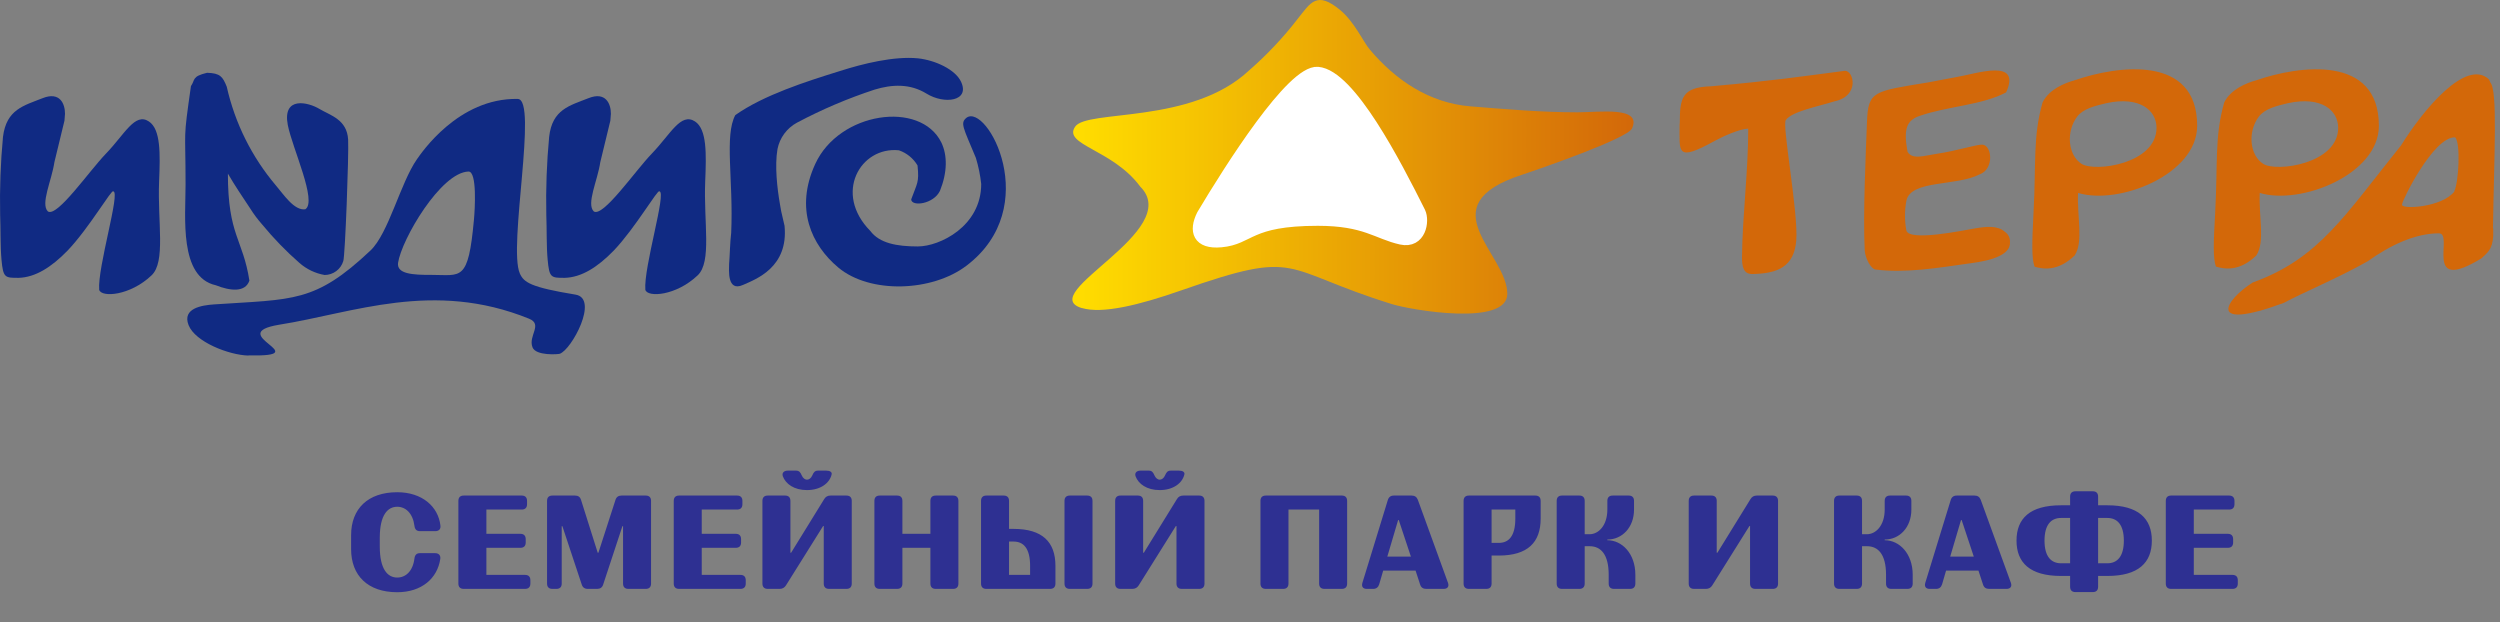
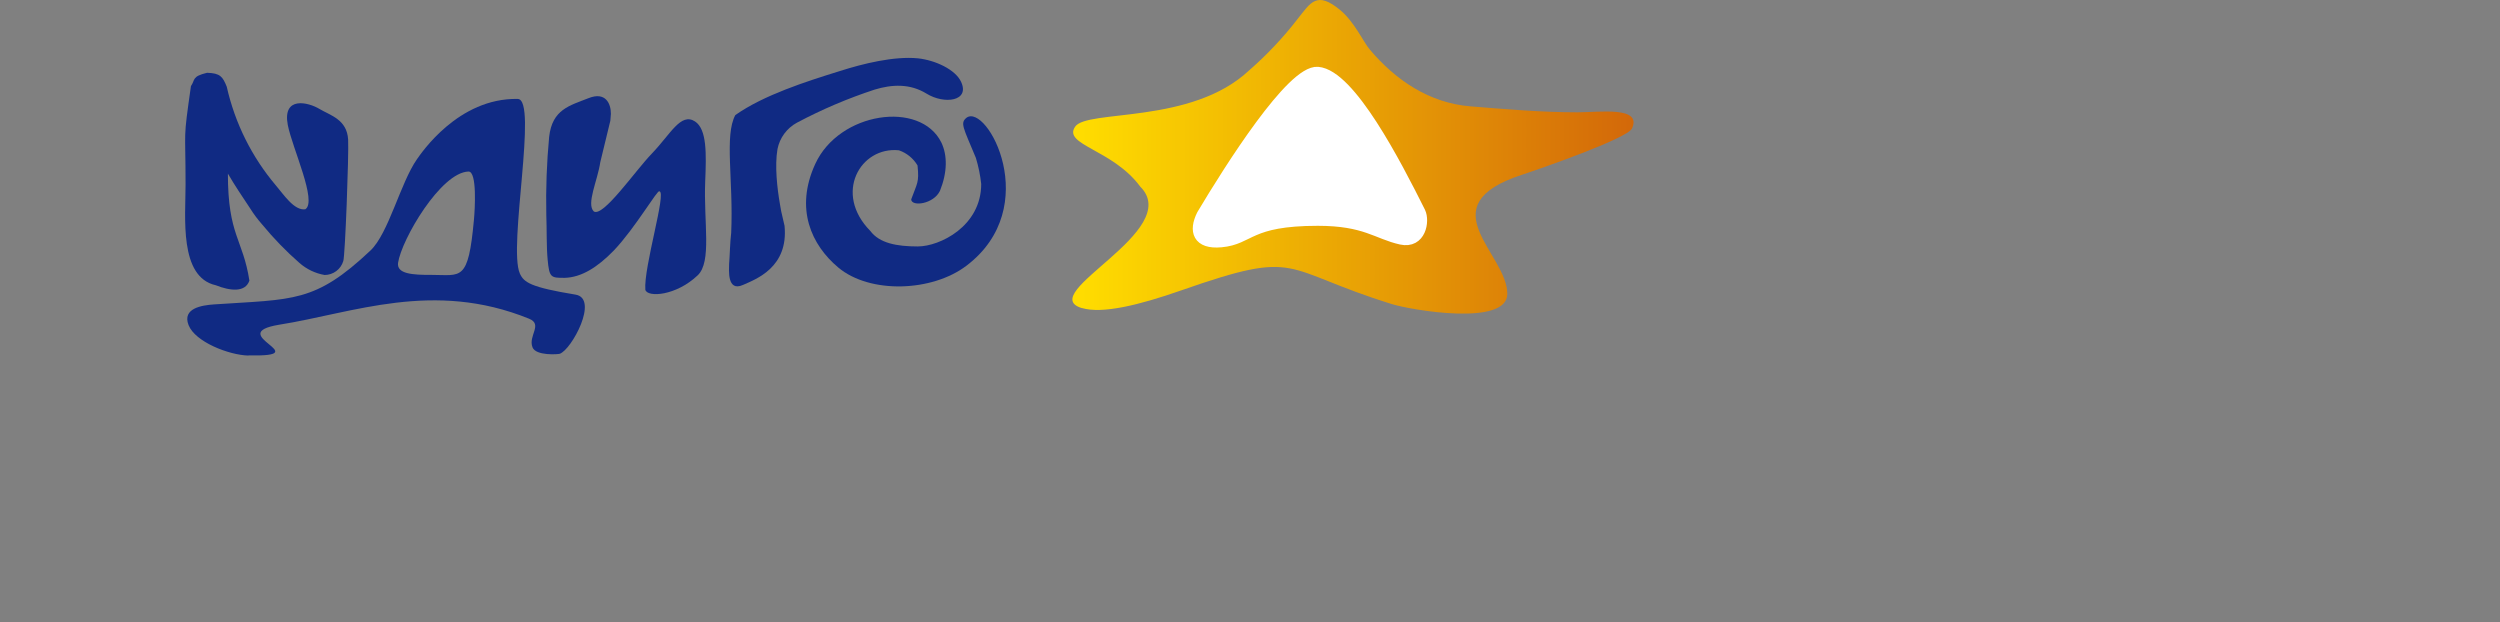
<svg xmlns="http://www.w3.org/2000/svg" width="225" height="56" viewBox="0 0 225 56" fill="none">
  <rect x="0" y="0" width="225" height="56" fill="#808080" stroke="none" />
  <path fill-rule="evenodd" clip-rule="evenodd" d="M52.962 8.836C54.52 8.212 54.985 9.349 54.98 10.244C54.98 10.244 54.936 10.791 54.931 10.864L54.026 14.595C53.789 16.236 52.749 18.351 53.441 19.029C54.278 19.576 57.143 15.404 58.653 13.836C60.352 12.074 61.272 10.094 62.554 10.932C63.629 11.638 63.571 13.836 63.469 16.314C63.314 19.992 64.089 23.574 62.782 24.788C60.846 26.623 58.3 26.787 58.082 26.09C57.908 24.087 60.018 17.253 59.346 17.224C59.229 16.957 57.177 20.52 55.241 22.548C53.789 24.043 52.337 24.968 50.813 25.006C49.588 25.006 49.438 25.006 49.288 23.37C49.172 22.122 49.22 20.645 49.167 19.31C49.119 16.974 49.205 14.637 49.424 12.311C49.704 9.838 51.268 9.509 52.962 8.836Z" fill="#102A83" />
  <path fill-rule="evenodd" clip-rule="evenodd" d="M27.479 18.835C26.473 18.985 25.5 17.465 24.822 16.681C22.657 14.121 21.143 11.076 20.408 7.805C20.04 6.9 19.827 6.585 18.637 6.551C17.238 6.881 17.581 7.19 17.185 7.747C16.459 12.858 16.701 11.319 16.701 16.604C16.701 19.542 16.105 24.938 19.426 25.674C20.718 26.187 22.078 26.342 22.446 25.253C21.86 21.492 20.51 21.202 20.51 15.626C21.149 16.725 21.783 17.654 22.499 18.734C22.829 19.263 23.203 19.763 23.617 20.229C24.631 21.462 25.745 22.61 26.947 23.661C27.589 24.226 28.374 24.603 29.217 24.75C29.594 24.748 29.961 24.625 30.263 24.4C30.566 24.174 30.788 23.857 30.896 23.496C31.061 23.056 31.404 13.913 31.332 12.563C31.225 10.743 29.735 10.394 28.742 9.799C27.75 9.204 25.403 8.613 25.901 11.251C26.318 13.361 28.568 18.133 27.479 18.835Z" fill="#102A83" />
-   <path fill-rule="evenodd" clip-rule="evenodd" d="M3.832 8.836C5.395 8.212 5.855 9.349 5.85 10.244C5.85 10.244 5.811 10.791 5.801 10.864L4.896 14.595C4.659 16.236 3.623 18.351 4.311 19.029C5.148 19.576 8.013 15.404 9.528 13.836C11.227 12.074 12.147 10.094 13.4 10.932C14.475 11.638 14.421 13.836 14.32 16.314C14.165 19.992 14.939 23.574 13.633 24.788C11.697 26.623 9.146 26.787 8.928 26.09C8.759 24.087 10.864 17.253 10.196 17.224C10.08 16.957 8.023 20.52 6.087 22.548C4.635 24.043 3.183 24.968 1.663 25.006C0.439 25.006 0.284 25.006 0.134 23.37C0.022 22.122 0.066 20.645 0.013 19.31C-0.035 16.974 0.051 14.637 0.269 12.311C0.579 9.838 2.142 9.509 3.832 8.836Z" fill="#102A83" />
  <path fill-rule="evenodd" clip-rule="evenodd" d="M88.309 16.556C88.309 20.374 84.567 22.18 82.598 22.18C80.725 22.18 79.156 21.894 78.329 20.786C74.989 17.398 77.438 13.173 80.899 13.526C81.603 13.767 82.198 14.251 82.578 14.891C82.738 16.464 82.544 16.454 82.007 17.95C82.046 18.617 84.021 18.38 84.597 17.175C85.264 15.515 85.279 13.981 84.718 12.819C82.83 9.01 75.522 10.065 73.373 14.755C71.514 18.797 73.034 22.054 75.439 24.072C78.29 26.463 83.875 26.274 86.983 23.913C93.943 18.627 88.822 9.243 86.983 10.598C86.407 11.082 86.663 11.411 87.83 14.213C88.062 14.977 88.222 15.762 88.309 16.556V16.556Z" fill="#102A83" />
  <path fill-rule="evenodd" clip-rule="evenodd" d="M66.18 10.356C65.178 12.214 66.02 16.207 65.807 20.965C65.706 21.759 65.682 23.007 65.619 23.777C65.619 24.261 65.411 26.294 66.867 25.645C68.039 25.127 70.977 24.062 70.609 20.321C70.212 18.608 70.333 19.164 70.197 18.385C69.95 16.982 69.713 14.925 69.975 13.41C70.075 12.911 70.283 12.441 70.585 12.032C70.887 11.623 71.275 11.285 71.722 11.043C73.962 9.853 76.3 8.857 78.711 8.066C80.298 7.582 81.91 7.519 83.376 8.42C84.993 9.422 87.321 9.112 86.493 7.355C85.976 6.251 84.17 5.419 82.621 5.25C80.463 5.037 77.646 5.734 75.579 6.397C72.525 7.345 68.74 8.555 66.18 10.356Z" fill="#102A83" />
-   <path fill-rule="evenodd" clip-rule="evenodd" d="M203.688 14.745C202.454 13.961 202.28 11.841 203.292 10.501C203.839 9.78 204.874 9.533 205.939 9.281C208.974 8.633 210.421 9.959 210.435 11.483C210.464 14.745 204.874 15.515 203.688 14.745ZM199.458 24C200.17 24.208 201.525 24.483 203.069 22.993C203.877 21.744 203.277 19.532 203.379 17.364C207.043 18.482 214.099 15.713 214.099 11.319C214.099 4.886 206.922 5.893 203.083 7.219C202.145 7.476 200.751 8.052 200.179 9.223C199.299 12.306 199.608 14.702 199.366 19.14C199.212 21.851 199.163 23.22 199.434 24H199.458ZM220.904 17.224C219.801 18.676 216.064 18.879 216.185 18.404C216.137 18.153 218.988 12.296 220.957 12.359C221.48 12.848 221.277 16.459 220.88 17.219L220.904 17.224ZM224.389 20.553V21.212C224.326 22.48 223.852 22.746 223.334 23.249C217.952 26.531 220.914 20.999 219.501 20.999C217.371 20.999 215.106 22.073 213.097 23.511C210.45 25.016 207.164 26.376 205.528 27.267C198.432 29.875 200.305 26.952 202.75 25.422C208.722 23.269 211.026 19.382 216.098 13.081C218.034 9.964 221.935 5.191 224.021 7.152C224.021 7.224 224.118 7.34 224.118 7.413C224.81 8.091 224.466 13.995 224.365 20.549L224.389 20.553ZM168.787 24.256C171.425 24.6 174.373 24.116 177.127 23.724C177.964 23.603 180.999 23.293 180.897 21.788C180.907 21.609 180.871 21.43 180.792 21.269C180.713 21.108 180.595 20.97 180.447 20.868C179.774 20.273 178.777 20.384 177.737 20.558C176.696 20.733 171.866 21.749 171.575 20.757C171.408 19.866 171.408 18.952 171.575 18.061C171.977 16.164 176.086 16.788 178.206 15.675C179.479 15.191 179.285 13.085 178.419 13.018C177.935 12.979 176.101 13.584 174.252 13.85C173.148 14.015 172.117 14.397 171.677 13.661C171.299 11.59 171.599 10.835 172.761 10.433C175.254 9.562 178.404 9.465 180.553 8.313C181.962 5.201 177.872 6.634 176.168 6.919C175.2 7.084 174.615 7.224 173.608 7.403C168.623 8.231 168.134 8.153 168.028 10.97C167.916 13.986 167.665 19.198 167.824 22.523C167.873 23.298 168.405 24.203 168.787 24.256ZM187.339 14.745C186.105 13.961 185.931 11.841 186.942 10.501C187.489 9.78 188.525 9.533 189.594 9.281C192.624 8.633 194.071 9.959 194.086 11.483C194.11 14.745 188.549 15.515 187.339 14.745V14.745ZM183.109 24C183.82 24.208 185.176 24.483 186.72 22.993C187.528 21.744 186.928 19.532 187.024 17.364C190.693 18.482 197.745 15.713 197.745 11.319C197.745 4.886 190.572 5.893 186.734 7.219C185.795 7.476 184.401 8.052 183.83 9.223C182.949 12.306 183.259 14.702 183.017 19.14C182.877 21.851 182.838 23.22 183.109 24ZM151.165 11.12C151.165 13.739 150.812 14.61 154.34 12.674C155.013 12.301 156.542 11.604 157.341 11.575C157.341 15.481 156.823 19.29 156.779 23.152C156.779 24.014 156.915 24.663 157.699 24.663C159.974 24.624 161.465 24.019 161.663 21.652C161.866 19.16 160.347 11.125 160.729 10.796C161.29 10.022 163.604 9.591 165.114 9.117C167.384 8.633 166.851 6.372 166.048 6.372C161.949 6.905 159.669 7.258 153.996 7.766C151.364 7.849 151.18 8.812 151.18 11.12H151.165Z" fill="#D36809" />
  <path d="M108.825 18.177C108.22 18.99 105.882 23.617 112.561 20.873C114.817 19.474 121.133 19.498 122.943 20.495C124.497 20.854 127.875 22.823 127.875 20.011C127.875 18.196 124.971 13.768 123.838 12.219C123.185 11.319 121.902 8.439 120.45 7.379C119.371 6.411 117.904 6.053 116.37 7.65C114.081 9.997 110.954 15.108 108.825 18.177ZM97.383 27.726C99.198 28.259 102.446 27.489 106.356 26.119C117.159 22.344 115.17 24.237 125.285 27.373C127.004 27.905 135.658 29.401 135.658 26.444C135.658 22.819 128.456 18.53 136.95 15.738C138.561 15.21 146.475 12.461 146.881 11.561C147.796 9.543 143.953 10.109 141.964 10.109C138.745 10.109 135.449 9.823 132.342 9.572C128.635 9.271 125.6 7.215 123.258 4.432C122.715 3.793 121.922 2.012 120.649 0.932C118.49 -0.873 117.953 0.25 116.777 1.716C115.48 3.395 114.021 4.942 112.421 6.334C107.218 11.232 97.804 9.818 96.759 11.406C95.636 13.047 100.147 13.439 102.62 16.793C106.603 20.771 93.09 26.434 97.359 27.726H97.383Z" fill="url(#paint0_linear_23_457)" />
  <path fill-rule="evenodd" clip-rule="evenodd" d="M38.844 24.74C41.52 24.74 42.14 25.389 42.653 19.794C42.74 18.874 42.953 15.438 42.169 15.438C39.672 15.505 36.133 21.56 35.824 23.666C35.703 24.643 37.097 24.75 38.844 24.74ZM22.359 32C20.631 31.961 17.572 30.785 16.972 29.261C16.372 27.736 18.192 27.47 19.257 27.397C26.42 26.913 28.327 27.271 33.331 22.557C34.972 21.018 36.037 16.454 37.527 14.329C37.9 13.806 41.235 8.797 46.597 8.904C48.432 8.938 45.717 22.214 46.786 24.614C47.145 25.418 47.754 25.853 51.796 26.516C53.93 26.865 51.452 31.468 50.378 31.84C50.242 31.889 48.224 32.044 47.924 31.255C47.517 30.214 48.892 29.198 47.609 28.68C38.989 25.19 31.816 28.162 25.142 29.222C20.026 30.064 28.661 32.126 22.359 31.985V32Z" fill="#102A83" />
  <path d="M118.602 6.513C116.279 6.319 110.697 15.144 108.196 19.339C107.47 20.791 107.817 21.947 109.89 21.759C112.552 21.517 112.31 19.823 118.602 19.823C122.891 19.823 123.926 21.033 126.104 21.517C127.846 21.904 128.183 19.896 127.798 19.097C125.62 14.741 121.506 6.755 118.602 6.513Z" fill="white" stroke="white" />
-   <path d="M37.3 50.264C37.156 51.416 36.508 51.98 35.752 51.98C34.9 51.98 34.18 51.26 34.18 49.184V48.404C34.18 46.328 34.9 45.608 35.752 45.608C36.508 45.608 37.156 46.196 37.3 47.324C37.336 47.636 37.492 47.804 37.792 47.804H39.172C39.484 47.804 39.676 47.636 39.64 47.312C39.448 45.584 37.984 44.3 35.752 44.3C33.1 44.3 31.6 45.8 31.6 48.164V49.424C31.6 51.8 33.1 53.3 35.752 53.3C37.96 53.3 39.376 52.04 39.628 50.288C39.664 49.964 39.472 49.784 39.16 49.784H37.792C37.492 49.784 37.336 49.952 37.3 50.264ZM41.734 53H47.254C47.566 53 47.734 52.832 47.734 52.52V52.22C47.734 51.908 47.566 51.74 47.254 51.74H43.774V49.304H46.834C47.146 49.304 47.314 49.136 47.314 48.824V48.524C47.314 48.212 47.146 48.044 46.834 48.044H43.774V45.86H46.954C47.266 45.86 47.434 45.692 47.434 45.38V45.08C47.434 44.768 47.266 44.6 46.954 44.6H41.734C41.422 44.6 41.254 44.768 41.254 45.08V52.52C41.254 52.832 41.422 53 41.734 53ZM58.115 44.6H55.943C55.667 44.6 55.475 44.72 55.391 44.996L53.855 49.748H53.795L52.295 44.996C52.211 44.72 52.031 44.6 51.755 44.6H49.715C49.403 44.6 49.235 44.768 49.235 45.08V52.52C49.235 52.832 49.403 53 49.715 53H50.075C50.387 53 50.555 52.832 50.555 52.52V47.36H50.615L52.355 52.604C52.439 52.868 52.619 53 52.895 53H53.735C54.011 53 54.203 52.88 54.287 52.604L56.015 47.36H56.075V52.52C56.075 52.832 56.243 53 56.555 53H58.115C58.427 53 58.595 52.832 58.595 52.52V45.08C58.595 44.768 58.427 44.6 58.115 44.6ZM61.117 53H66.637C66.949 53 67.117 52.832 67.117 52.52V52.22C67.117 51.908 66.949 51.74 66.637 51.74H63.157V49.304H66.217C66.529 49.304 66.697 49.136 66.697 48.824V48.524C66.697 48.212 66.529 48.044 66.217 48.044H63.157V45.86H66.337C66.649 45.86 66.817 45.692 66.817 45.38V45.08C66.817 44.768 66.649 44.6 66.337 44.6H61.117C60.805 44.6 60.637 44.768 60.637 45.08V52.52C60.637 52.832 60.805 53 61.117 53ZM72.626 44.108C73.862 44.108 74.666 43.472 74.846 42.704C74.906 42.488 74.69 42.356 74.366 42.356H73.622C73.334 42.356 73.226 42.512 73.106 42.788C72.998 43.04 72.806 43.172 72.626 43.172C72.458 43.172 72.266 43.04 72.158 42.788C72.038 42.512 71.93 42.356 71.642 42.356H70.898C70.574 42.356 70.346 42.548 70.454 42.86C70.706 43.556 71.474 44.108 72.626 44.108ZM76.178 44.6H74.75C74.498 44.6 74.306 44.696 74.174 44.924L71.198 49.748H71.138V45.08C71.138 44.768 70.97 44.6 70.658 44.6H69.098C68.786 44.6 68.618 44.768 68.618 45.08V52.52C68.618 52.832 68.786 53 69.098 53H70.166C70.418 53 70.61 52.892 70.742 52.676L74.078 47.348H74.138V52.52C74.138 52.832 74.306 53 74.618 53H76.178C76.49 53 76.658 52.832 76.658 52.52V45.08C76.658 44.768 76.49 44.6 76.178 44.6ZM83.736 45.08V48.044H81.216V45.08C81.216 44.768 81.048 44.6 80.736 44.6H79.176C78.864 44.6 78.696 44.768 78.696 45.08V52.52C78.696 52.832 78.864 53 79.176 53H80.736C81.048 53 81.216 52.832 81.216 52.52V49.304H83.736V52.52C83.736 52.832 83.904 53 84.216 53H85.776C86.088 53 86.256 52.832 86.256 52.52V45.08C86.256 44.768 86.088 44.6 85.776 44.6H84.216C83.904 44.6 83.736 44.768 83.736 45.08ZM91.221 47.6H90.813V45.08C90.813 44.768 90.645 44.6 90.333 44.6H88.773C88.461 44.6 88.293 44.768 88.293 45.08V52.52C88.293 52.832 88.461 53 88.773 53H94.509C94.821 53 94.989 52.832 94.989 52.52V50.924C94.989 48.776 93.813 47.6 91.221 47.6ZM95.805 45.08V52.52C95.805 52.832 95.973 53 96.285 53H97.845C98.157 53 98.325 52.832 98.325 52.52V45.08C98.325 44.768 98.157 44.6 97.845 44.6H96.285C95.973 44.6 95.805 44.768 95.805 45.08ZM90.813 51.74V48.74H91.221C92.109 48.74 92.709 49.34 92.709 50.924V51.74H90.813ZM104.372 44.108C105.608 44.108 106.412 43.472 106.592 42.704C106.652 42.488 106.436 42.356 106.112 42.356H105.368C105.08 42.356 104.972 42.512 104.852 42.788C104.744 43.04 104.552 43.172 104.372 43.172C104.204 43.172 104.012 43.04 103.904 42.788C103.784 42.512 103.676 42.356 103.388 42.356H102.644C102.32 42.356 102.092 42.548 102.2 42.86C102.452 43.556 103.22 44.108 104.372 44.108ZM107.924 44.6H106.496C106.244 44.6 106.052 44.696 105.92 44.924L102.944 49.748H102.884V45.08C102.884 44.768 102.716 44.6 102.404 44.6H100.844C100.532 44.6 100.364 44.768 100.364 45.08V52.52C100.364 52.832 100.532 53 100.844 53H101.912C102.164 53 102.356 52.892 102.488 52.676L105.824 47.348H105.884V52.52C105.884 52.832 106.052 53 106.364 53H107.924C108.236 53 108.404 52.832 108.404 52.52V45.08C108.404 44.768 108.236 44.6 107.924 44.6ZM120.762 44.6H113.922C113.61 44.6 113.442 44.768 113.442 45.08V52.52C113.442 52.832 113.61 53 113.922 53H115.482C115.794 53 115.962 52.832 115.962 52.52V45.86H118.722V52.52C118.722 52.832 118.89 53 119.202 53H120.762C121.074 53 121.242 52.832 121.242 52.52V45.08C121.242 44.768 121.074 44.6 120.762 44.6ZM128.362 53H129.934C130.282 53 130.438 52.772 130.318 52.448L127.606 44.984C127.51 44.732 127.33 44.6 127.054 44.6H125.446C125.17 44.6 124.99 44.732 124.906 44.996L122.614 52.46C122.518 52.784 122.662 53 123.01 53H123.586C123.862 53 124.042 52.856 124.126 52.592L124.486 51.356H127.402L127.81 52.604C127.894 52.88 128.086 53 128.362 53ZM124.858 50.096L125.83 46.808H125.89L126.982 50.096H124.858ZM138.179 44.6H132.203C131.891 44.6 131.723 44.768 131.723 45.08V52.52C131.723 52.832 131.891 53 132.203 53H133.763C134.075 53 134.243 52.832 134.243 52.52V50H134.891C137.483 50 138.659 48.824 138.659 46.676V45.08C138.659 44.768 138.491 44.6 138.179 44.6ZM136.379 46.676C136.379 48.26 135.779 48.86 134.891 48.86H134.243V45.86H136.379V46.676ZM142.622 49.16H143.078C144.062 49.16 144.782 49.88 144.782 51.728V52.52C144.782 52.832 144.95 53 145.262 53H146.702C147.014 53 147.182 52.832 147.182 52.52V51.728C147.182 49.82 145.982 48.62 144.662 48.62V48.56C145.982 48.56 147.062 47.48 147.062 45.86V45.08C147.062 44.768 146.894 44.6 146.582 44.6H145.142C144.83 44.6 144.662 44.768 144.662 45.08V45.86C144.662 47.288 143.87 48.08 143.066 48.08H142.622V45.08C142.622 44.768 142.454 44.6 142.142 44.6H140.582C140.27 44.6 140.102 44.768 140.102 45.08V52.52C140.102 52.832 140.27 53 140.582 53H142.142C142.454 53 142.622 52.832 142.622 52.52V49.16ZM159.545 44.6H158.117C157.865 44.6 157.673 44.696 157.541 44.924L154.565 49.748H154.505V45.08C154.505 44.768 154.337 44.6 154.025 44.6H152.465C152.153 44.6 151.985 44.768 151.985 45.08V52.52C151.985 52.832 152.153 53 152.465 53H153.533C153.785 53 153.977 52.892 154.109 52.676L157.445 47.348H157.505V52.52C157.505 52.832 157.673 53 157.985 53H159.545C159.857 53 160.025 52.832 160.025 52.52V45.08C160.025 44.768 159.857 44.6 159.545 44.6ZM167.583 49.16H168.039C169.023 49.16 169.743 49.88 169.743 51.728V52.52C169.743 52.832 169.911 53 170.223 53H171.663C171.975 53 172.143 52.832 172.143 52.52V51.728C172.143 49.82 170.943 48.62 169.623 48.62V48.56C170.943 48.56 172.023 47.48 172.023 45.86V45.08C172.023 44.768 171.855 44.6 171.543 44.6H170.103C169.791 44.6 169.623 44.768 169.623 45.08V45.86C169.623 47.288 168.831 48.08 168.027 48.08H167.583V45.08C167.583 44.768 167.415 44.6 167.103 44.6H165.543C165.231 44.6 165.063 44.768 165.063 45.08V52.52C165.063 52.832 165.231 53 165.543 53H167.103C167.415 53 167.583 52.832 167.583 52.52V49.16ZM179.022 53H180.594C180.942 53 181.098 52.772 180.978 52.448L178.266 44.984C178.17 44.732 177.99 44.6 177.714 44.6H176.106C175.83 44.6 175.65 44.732 175.566 44.996L173.274 52.46C173.178 52.784 173.322 53 173.67 53H174.246C174.522 53 174.702 52.856 174.786 52.592L175.146 51.356H178.062L178.47 52.604C178.554 52.88 178.746 53 179.022 53ZM175.518 50.096L176.49 46.808H176.55L177.642 50.096H175.518ZM188.83 51.836H189.658C192.466 51.836 193.666 50.636 193.666 48.656C193.666 46.676 192.466 45.476 189.658 45.476H188.83V44.696C188.83 44.384 188.662 44.216 188.35 44.216H186.79C186.478 44.216 186.31 44.384 186.31 44.696V45.476H185.494C182.686 45.476 181.486 46.664 181.486 48.656C181.486 50.636 182.686 51.836 185.494 51.836H186.31V52.808C186.31 53.12 186.478 53.288 186.79 53.288H188.35C188.662 53.288 188.83 53.12 188.83 52.808V51.836ZM185.494 50.696C184.606 50.696 184.006 50.096 184.006 48.656C184.006 47.216 184.606 46.616 185.494 46.616H186.31V50.696H185.494ZM188.83 50.696V46.616H189.658C190.546 46.616 191.146 47.216 191.146 48.656C191.146 50.096 190.546 50.696 189.658 50.696H188.83ZM195.402 53H200.922C201.234 53 201.402 52.832 201.402 52.52V52.22C201.402 51.908 201.234 51.74 200.922 51.74H197.442V49.304H200.502C200.814 49.304 200.982 49.136 200.982 48.824V48.524C200.982 48.212 200.814 48.044 200.502 48.044H197.442V45.86H200.622C200.934 45.86 201.102 45.692 201.102 45.38V45.08C201.102 44.768 200.934 44.6 200.622 44.6H195.402C195.09 44.6 194.922 44.768 194.922 45.08V52.52C194.922 52.832 195.09 53 195.402 53Z" fill="#2E3092" />
  <defs>
    <linearGradient id="paint0_linear_23_457" x1="147" y1="17" x2="97" y2="17" gradientUnits="userSpaceOnUse">
      <stop stop-color="#D36809" />
      <stop offset="1" stop-color="#FFDD00" />
    </linearGradient>
  </defs>
</svg>